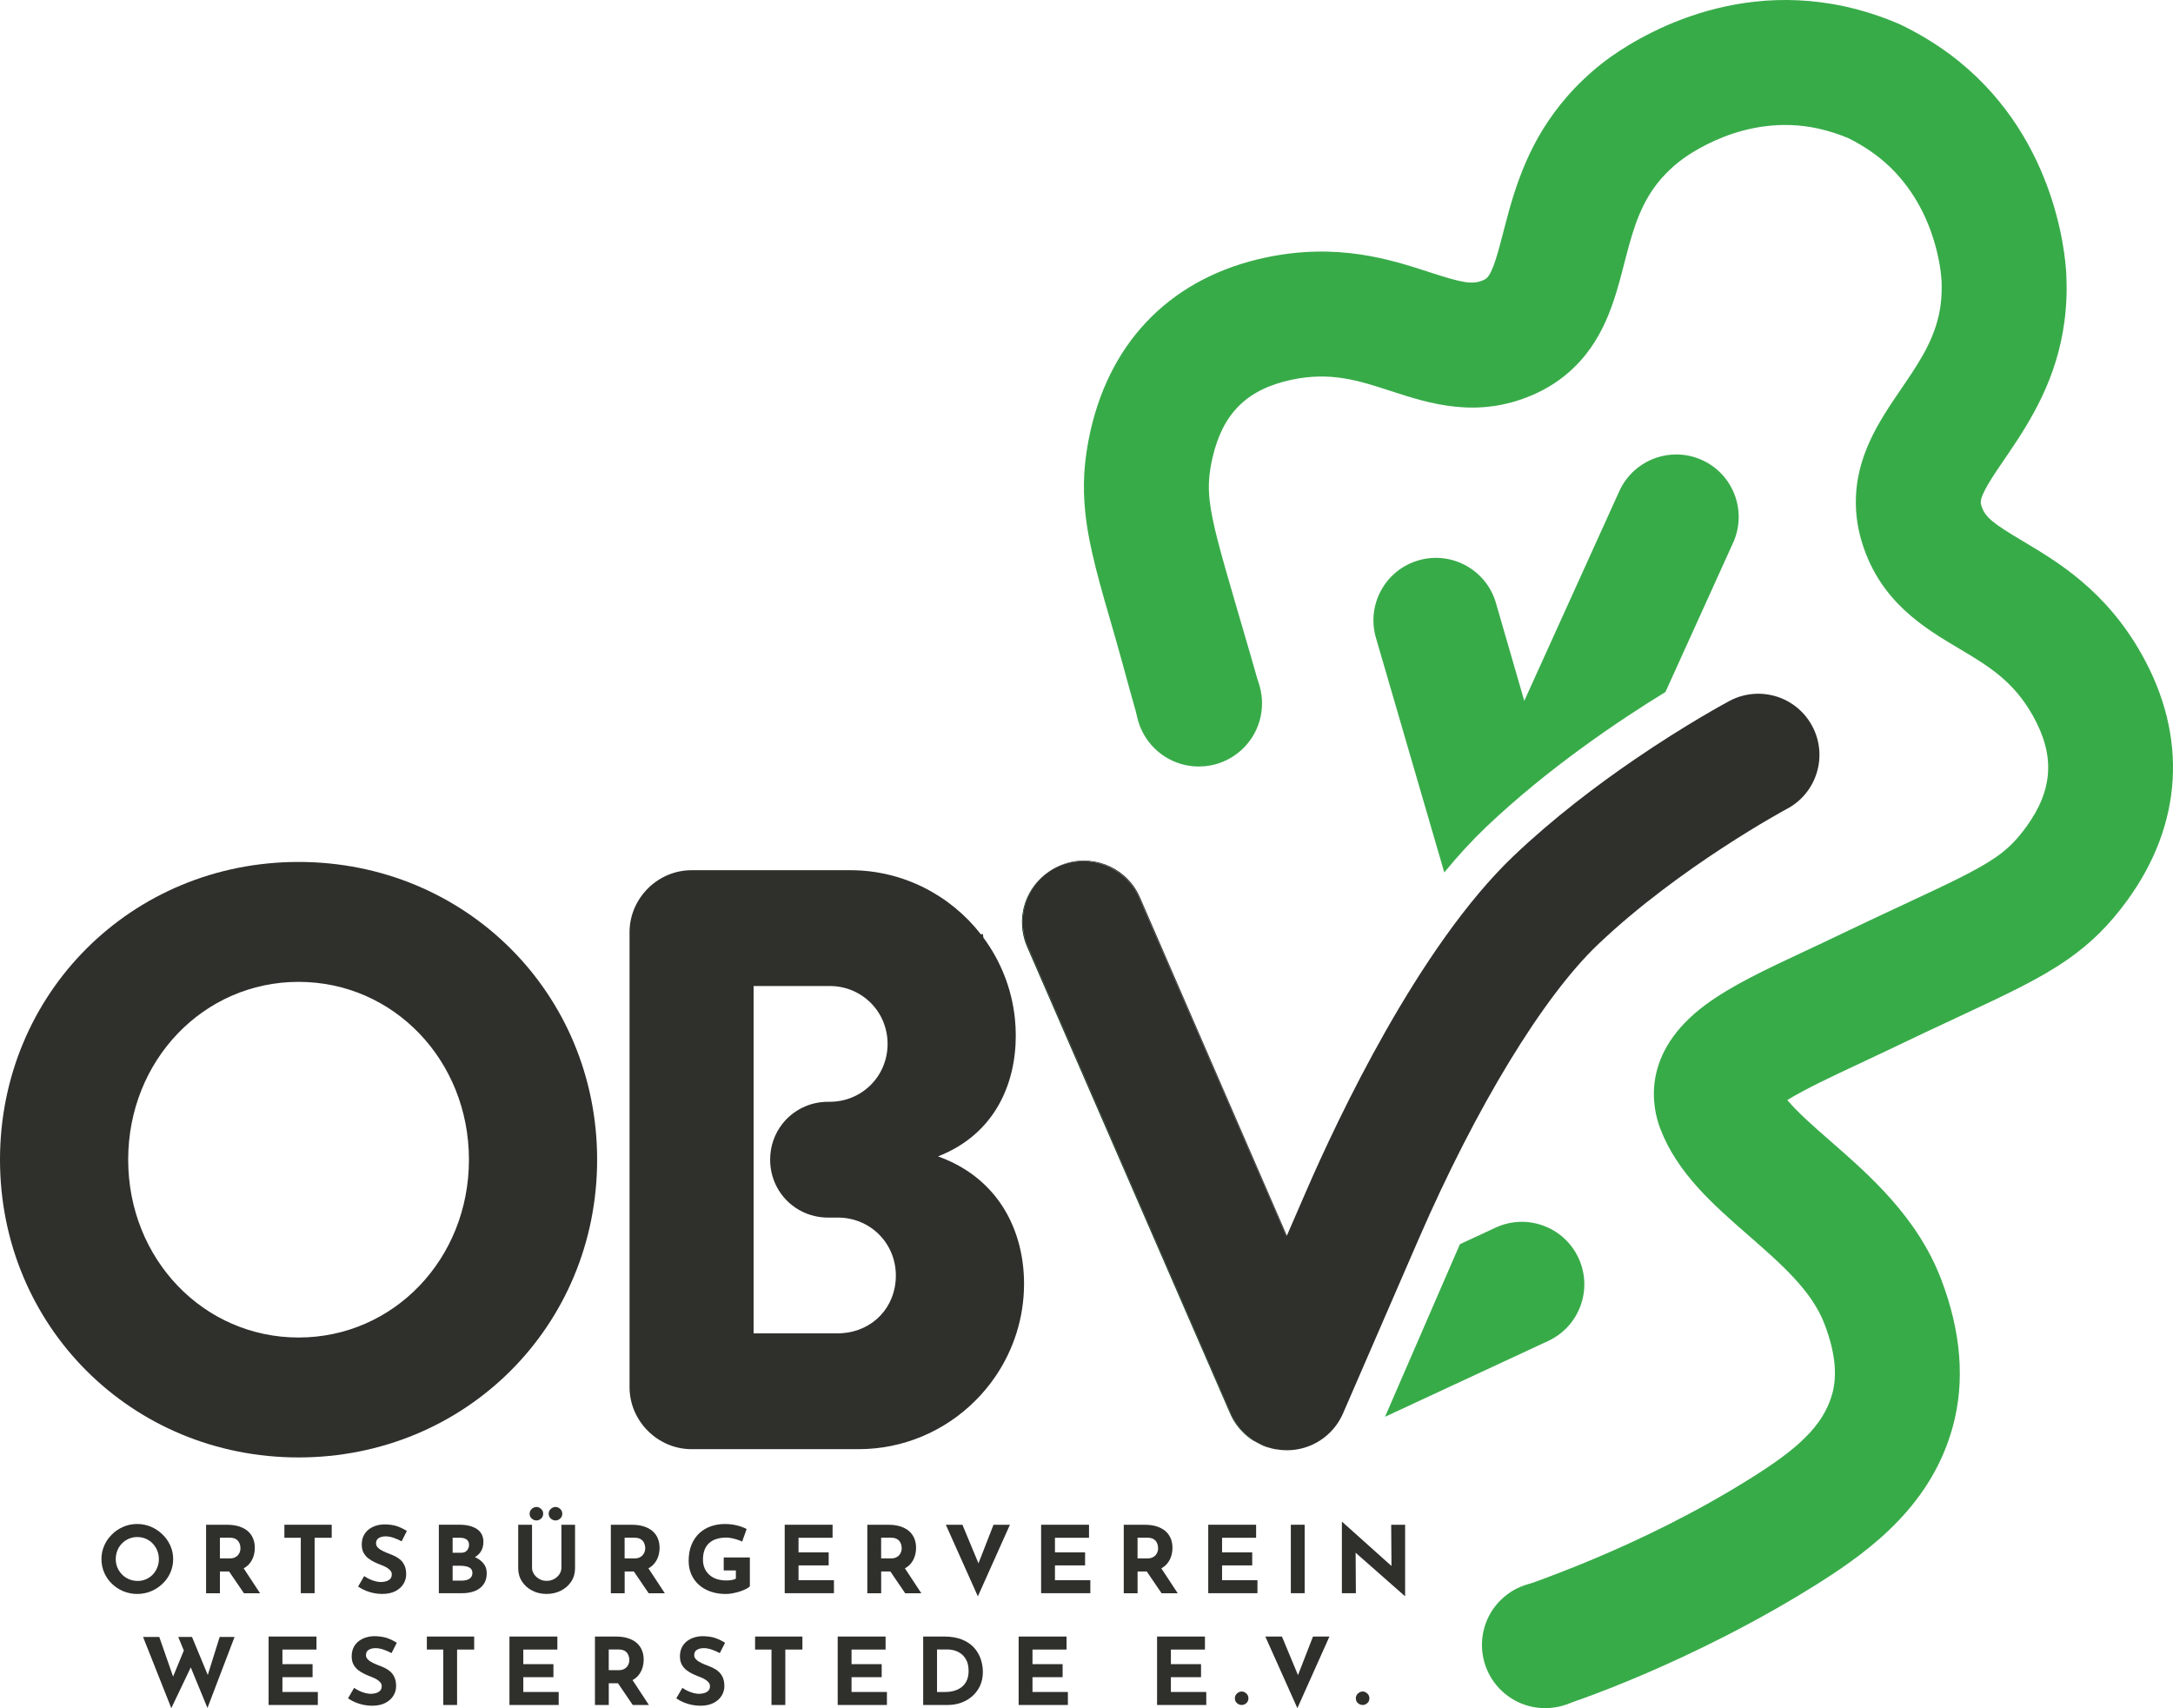
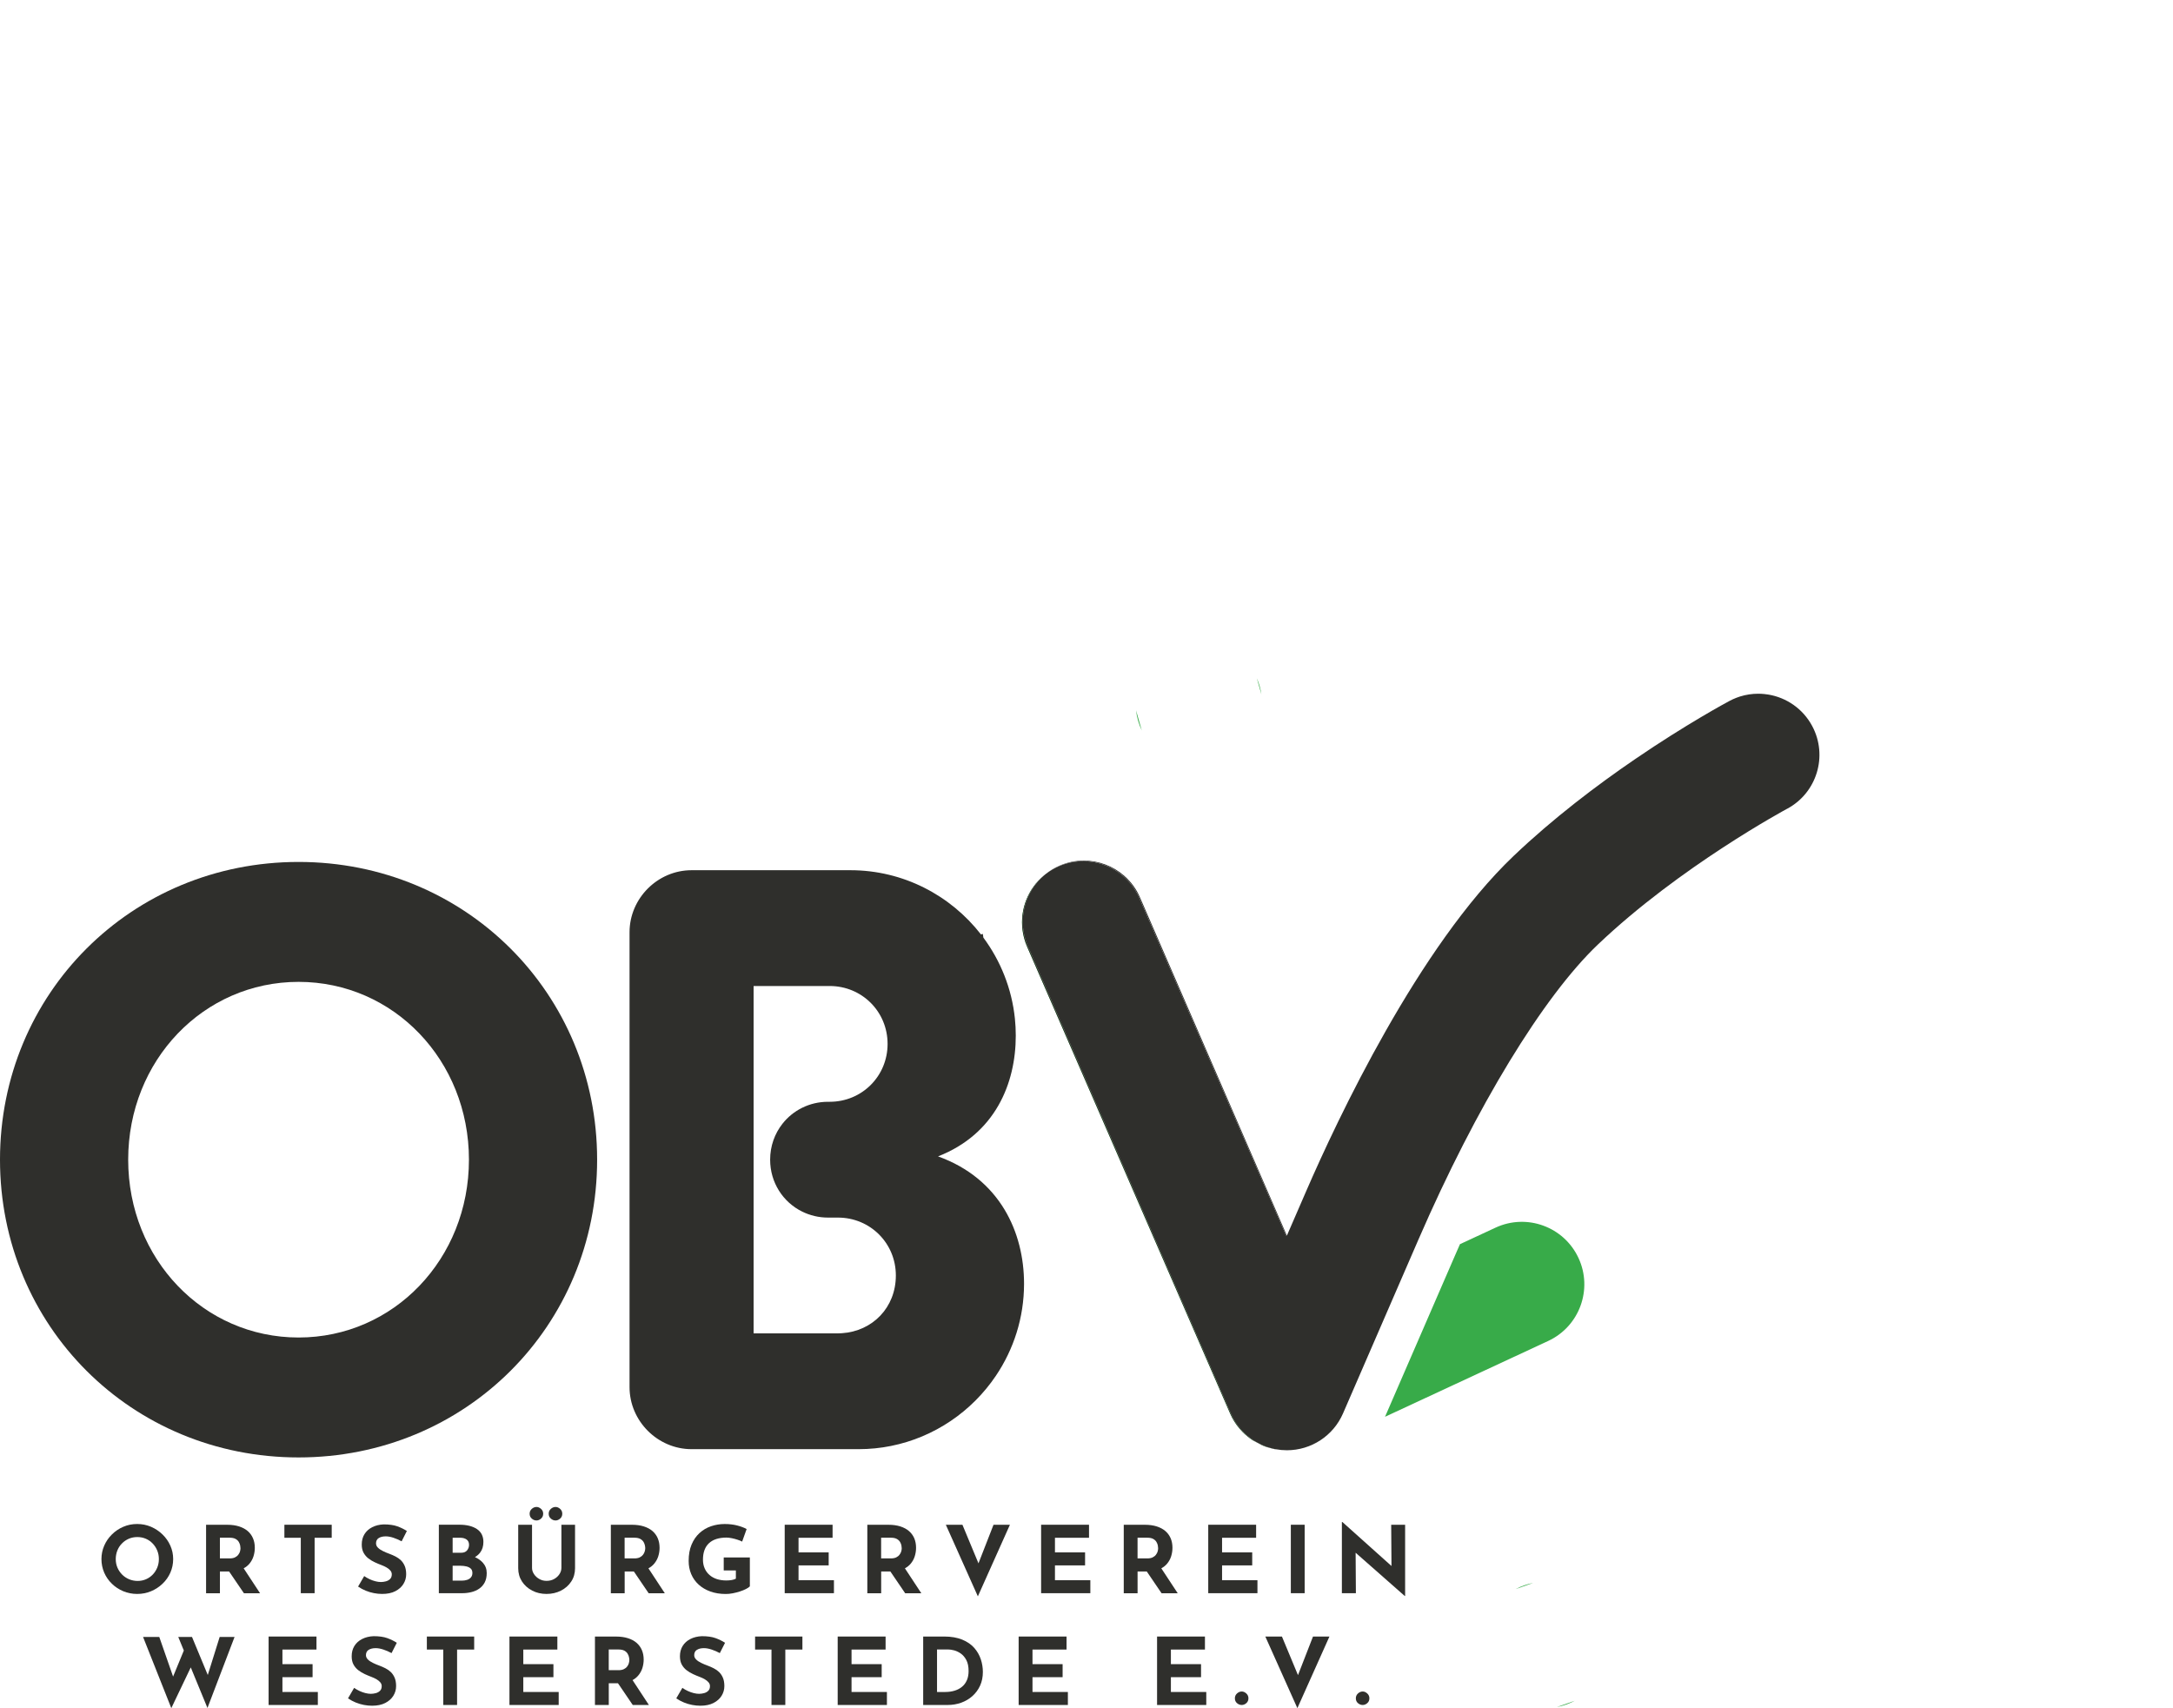
<svg xmlns="http://www.w3.org/2000/svg" id="Ebene_2" viewBox="0 0 817.41 642.54">
  <defs>
    <style>
      .cls-1 {
        fill: #2f2f2c;
      }

      .cls-2 {
        fill: #38ab49;
      }
    </style>
  </defs>
  <g id="Ebene_2-2" data-name="Ebene_2">
    <g id="Ebene_1-2">
      <g>
        <g>
          <path class="cls-1" d="M64.08,581.42c-.7-1.59-1.69-2.99-2.94-4.21s-2.7-2.19-4.32-2.89c-1.64-.7-3.36-1.05-5.21-1.05s-3.6.34-5.23,1.05c-1.63.7-3.06,1.66-4.29,2.89-1.24,1.22-2.2,2.62-2.89,4.21s-1.04,3.27-1.04,5.04.35,3.52,1.04,5.11,1.66,2.98,2.89,4.17c1.23,1.2,2.66,2.14,4.29,2.82s3.37,1.02,5.23,1.02,3.57-.34,5.21-1.02c1.62-.68,3.06-1.62,4.32-2.82,1.26-1.19,2.24-2.59,2.94-4.17.7-1.59,1.06-3.29,1.06-5.11s-.36-3.46-1.06-5.04ZM59.15,589.67c-.41.99-.97,1.86-1.69,2.62-.72.75-1.57,1.34-2.53,1.76-.97.42-2.02.64-3.14.64s-2.25-.22-3.24-.64c-.99-.42-1.87-1.01-2.62-1.76-.75-.76-1.34-1.64-1.76-2.62-.42-.99-.63-2.06-.63-3.2s.21-2.25.61-3.25c.41-1.01.98-1.89,1.73-2.64.74-.76,1.6-1.35,2.58-1.77.98-.42,2.05-.63,3.19-.63s2.21.21,3.19.63,1.84,1.01,2.56,1.77c.73.75,1.31,1.64,1.73,2.64s.63,2.09.63,3.25-.21,2.21-.61,3.2Z" />
          <path class="cls-1" d="M91.67,589.94c.84-.46,1.56-1.03,2.12-1.69.72-.86,1.26-1.82,1.58-2.87s.48-2.1.48-3.14c0-1.33-.22-2.53-.68-3.59-.45-1.06-1.11-1.97-1.99-2.73-.87-.75-1.96-1.33-3.24-1.74-1.3-.41-2.76-.62-4.42-.62h-8v25.76h5.21v-8.19h3.45l5.58,8.19h6.07l-6.16-9.36v-.02ZM90.28,583.61c-.13.43-.35.84-.65,1.23-.29.4-.71.72-1.24.99-.52.25-1.18.38-1.97.38h-3.7v-7.78h3.73c.91,0,1.64.16,2.17.46.54.3.94.68,1.2,1.12.26.45.43.88.52,1.31.08.43.12.79.12,1.07,0,.37-.06.78-.19,1.21h.01Z" />
          <polygon class="cls-1" points="106.98 578.45 113.15 578.45 113.15 599.3 118.35 599.3 118.35 578.45 124.78 578.45 124.78 573.55 106.98 573.55 106.98 578.45" />
          <path class="cls-1" d="M142.43,578.59c.65-.44,1.53-.67,2.66-.67.91,0,1.88.18,2.92.53,1.04.35,2.06.79,3.07,1.33l1.97-3.88c-1.05-.68-2.24-1.26-3.57-1.75s-3.06-.73-5.18-.73c-1.63.07-3.06.43-4.31,1.07s-2.21,1.51-2.89,2.61-1.02,2.39-1.02,3.88c0,1.24.23,2.28.7,3.13s1.08,1.56,1.83,2.13,1.56,1.06,2.42,1.45c.86.4,1.7.75,2.51,1.05.69.26,1.33.56,1.92.91s1.05.73,1.4,1.15c.35.42.52.89.52,1.4,0,.75-.21,1.33-.63,1.75s-.94.72-1.58.89-1.26.26-1.88.26-1.3-.09-2.05-.28c-.74-.19-1.48-.45-2.21-.79-.73-.34-1.41-.73-2.03-1.17l-2.3,3.95c.93.63,1.9,1.15,2.91,1.56s2.03.71,3.07.91c1.04.2,2.06.3,3.07.3,1.96,0,3.61-.34,4.95-1.03s2.36-1.59,3.05-2.71,1.04-2.33,1.04-3.64c0-1.24-.18-2.28-.54-3.13s-.84-1.56-1.43-2.14c-.6-.57-1.27-1.05-2.03-1.43s-1.51-.72-2.28-1c-.84-.3-1.64-.64-2.42-1.02-.78-.37-1.41-.8-1.9-1.28s-.74-1.02-.74-1.63c0-.89.32-1.55.97-1.99h0Z" />
          <path class="cls-1" d="M181.61,587.81c-.76-.84-1.75-1.54-2.95-2.08.78-.47,1.45-1.04,1.97-1.73.8-1.06,1.21-2.39,1.21-3.98,0-2.14-.81-3.76-2.44-4.85-1.63-1.08-3.82-1.63-6.57-1.63h-7.75v25.76h8.8c1.17,0,2.3-.13,3.4-.4,1.1-.26,2.09-.7,2.96-1.29.87-.6,1.57-1.38,2.08-2.34.51-.97.77-2.15.77-3.55,0-1.52-.49-2.82-1.48-3.91h0ZM170.27,578.44h2.8c1.02,0,1.85.23,2.46.67.61.45.91,1.12.91,2,0,.77-.25,1.46-.73,2.07-.49.61-1.26.91-2.28.91h-3.16v-5.64h0ZM177.16,593.34c-.35.43-.84.74-1.47.95-.62.2-1.32.29-2.08.29h-3.34v-5.6h2.98c.74,0,1.46.08,2.13.23.68.16,1.24.42,1.68.81.43.38.64.95.64,1.69,0,.66-.18,1.19-.54,1.63Z" />
          <path class="cls-1" d="M201.82,571.94c.6,0,1.17-.23,1.7-.7s.81-1.07.81-1.82-.27-1.36-.81-1.84-1.11-.72-1.7-.72c-.65,0-1.24.24-1.78.72s-.81,1.09-.81,1.84.27,1.35.81,1.82,1.13.7,1.78.7Z" />
          <path class="cls-1" d="M211.18,589.79c0,.82-.25,1.6-.74,2.35s-1.15,1.35-1.99,1.82c-.84.47-1.79.7-2.87.7-.98,0-1.88-.23-2.71-.7-.83-.47-1.49-1.07-1.99-1.82s-.75-1.53-.75-2.35v-16.24h-5.2v16.34c0,1.89.48,3.56,1.43,5.02.96,1.46,2.24,2.6,3.86,3.43,1.61.83,3.4,1.24,5.36,1.24s3.79-.41,5.42-1.24,2.92-1.97,3.88-3.43,1.43-3.13,1.43-5.02v-16.34h-5.13v16.24h0Z" />
          <path class="cls-1" d="M208.99,571.94c.6,0,1.17-.23,1.71-.7.54-.47.81-1.07.81-1.82s-.27-1.36-.81-1.84c-.54-.48-1.11-.72-1.71-.72-.65,0-1.24.24-1.78.72s-.81,1.09-.81,1.84.27,1.35.81,1.82c.54.47,1.13.7,1.78.7Z" />
          <path class="cls-1" d="M243.93,589.94c.84-.46,1.55-1.03,2.11-1.69.73-.86,1.26-1.82,1.59-2.87.32-1.05.48-2.1.48-3.14,0-1.33-.23-2.53-.68-3.59s-1.11-1.97-1.99-2.73c-.87-.75-1.96-1.33-3.25-1.74s-2.76-.62-4.41-.62h-8v25.76h5.2v-8.19h3.46l5.57,8.19h6.07l-6.15-9.36v-.02ZM242.52,583.61c-.13.43-.34.84-.64,1.23-.3.4-.71.72-1.24.99-.53.25-1.18.38-1.98.38h-3.7v-7.78h3.74c.9,0,1.63.16,2.17.46.53.3.93.68,1.21,1.12.26.45.43.88.51,1.31.09.43.13.79.13,1.07,0,.37-.07.78-.2,1.21h0Z" />
          <path class="cls-1" d="M272.25,590.73h4.56v3.11c-.43.23-.96.4-1.58.51s-1.3.16-2.05.16c-1.29,0-2.47-.18-3.53-.52-1.06-.35-1.99-.86-2.76-1.54-.78-.68-1.38-1.5-1.81-2.47s-.65-2.06-.65-3.27c0-1.38.19-2.58.57-3.62s.95-1.91,1.71-2.61,1.68-1.22,2.78-1.57c1.1-.35,2.37-.53,3.8-.53.57,0,1.23.08,1.97.23.74.15,1.47.34,2.19.58.72.23,1.29.47,1.72.7l1.69-4.72c-.98-.54-2.18-.99-3.59-1.35s-2.97-.54-4.66-.54c-1.79,0-3.51.28-5.15.84-1.64.56-3.09,1.42-4.34,2.57-1.26,1.16-2.25,2.6-2.98,4.34s-1.09,3.78-1.09,6.14c0,1.8.32,3.45.97,4.97.65,1.52,1.58,2.83,2.8,3.94s2.69,1.97,4.41,2.59,3.66.93,5.81.93c.81,0,1.67-.09,2.58-.26.91-.18,1.8-.4,2.67-.68.87-.28,1.64-.59,2.31-.93.67-.34,1.16-.67,1.47-1v-10.88h-9.83v4.9-.02Z" />
          <polygon class="cls-1" points="300.38 588.84 311.72 588.84 311.72 583.94 300.38 583.94 300.38 578.45 313.19 578.45 313.19 573.55 295.18 573.55 295.18 599.3 313.7 599.3 313.7 594.41 300.38 594.41 300.38 588.84" />
          <path class="cls-1" d="M340.41,589.94c.84-.46,1.56-1.03,2.12-1.69.73-.86,1.26-1.82,1.58-2.87.32-1.05.48-2.1.48-3.14,0-1.33-.22-2.53-.67-3.59-.46-1.06-1.12-1.97-2-2.73-.87-.75-1.96-1.33-3.24-1.74-1.3-.41-2.76-.62-4.42-.62h-8v25.76h5.21v-8.19h3.46l5.57,8.19h6.07l-6.16-9.36v-.02ZM339.01,583.61c-.13.43-.35.84-.65,1.23-.29.4-.71.72-1.24.99-.52.25-1.19.38-1.97.38h-3.7v-7.78h3.73c.91,0,1.64.16,2.17.46.54.3.94.68,1.21,1.12.26.45.44.88.52,1.31s.12.79.12,1.07c0,.37-.06.78-.19,1.21h0Z" />
          <polygon class="cls-1" points="368.07 588.07 362.03 573.55 355.79 573.55 367.84 600.49 379.9 573.55 373.73 573.55 368.07 588.07" />
          <polygon class="cls-1" points="396.84 588.84 408.17 588.84 408.17 583.94 396.84 583.94 396.84 578.45 409.65 578.45 409.65 573.55 391.63 573.55 391.63 599.3 410.15 599.3 410.15 594.41 396.84 594.41 396.84 588.84" />
          <path class="cls-1" d="M436.86,589.94c.84-.46,1.56-1.03,2.12-1.69.73-.86,1.26-1.82,1.58-2.87.32-1.05.48-2.1.48-3.14,0-1.33-.22-2.53-.67-3.59-.46-1.06-1.12-1.97-2-2.73-.87-.75-1.96-1.33-3.24-1.74-1.3-.41-2.76-.62-4.42-.62h-7.99v25.76h5.2v-8.19h3.46l5.57,8.19h6.07l-6.16-9.36v-.02ZM435.47,583.61c-.13.43-.35.84-.65,1.23-.29.4-.7.72-1.24.99-.52.25-1.18.38-1.97.38h-3.7v-7.78h3.73c.91,0,1.64.16,2.17.46.54.3.94.68,1.2,1.12.26.45.44.88.52,1.31s.12.79.12,1.07c0,.37-.06.78-.19,1.21h0Z" />
          <polygon class="cls-1" points="459.7 588.84 471.04 588.84 471.04 583.94 459.7 583.94 459.7 578.45 472.51 578.45 472.51 573.55 454.5 573.55 454.5 599.3 473.01 599.3 473.01 594.41 459.7 594.41 459.7 588.84" />
          <rect class="cls-1" x="485.57" y="573.55" width="5.2" height="25.75" />
          <polygon class="cls-1" points="523.32 573.55 523.43 589.07 504.98 572.54 504.77 572.54 504.77 599.3 510.04 599.3 509.94 584.08 528.42 600.35 528.56 600.35 528.56 573.55 523.32 573.55" />
          <polygon class="cls-1" points="78.16 630.07 72.23 615.77 67.06 615.77 69.15 620.86 65.11 630.67 59.92 615.77 53.82 615.77 64.44 642.54 71.76 627.21 78.04 642.47 88.23 615.77 82.63 615.77 78.16 630.07" />
          <polygon class="cls-1" points="106.24 630.89 117.58 630.89 117.58 625.99 106.24 625.99 106.24 620.5 119.05 620.5 119.05 615.6 101.04 615.6 101.04 641.35 119.56 641.35 119.56 636.46 106.24 636.46 106.24 630.89" />
          <path class="cls-1" d="M138.64,620.64c.65-.44,1.53-.67,2.66-.67.91,0,1.88.18,2.92.53,1.04.35,2.06.79,3.07,1.33l1.97-3.88c-1.05-.68-2.24-1.26-3.57-1.75s-3.06-.73-5.18-.73c-1.63.07-3.06.43-4.31,1.07s-2.21,1.51-2.89,2.61-1.02,2.39-1.02,3.88c0,1.24.23,2.28.7,3.13s1.08,1.56,1.83,2.13,1.56,1.06,2.42,1.45c.86.4,1.7.75,2.51,1.05.69.26,1.33.56,1.92.91s1.05.73,1.4,1.15c.35.42.52.89.52,1.4,0,.75-.21,1.33-.63,1.75s-.94.72-1.58.89-1.26.26-1.88.26-1.3-.09-2.05-.28c-.74-.19-1.48-.45-2.21-.79-.73-.34-1.41-.73-2.03-1.17l-2.3,3.95c.93.63,1.9,1.15,2.91,1.56s2.03.71,3.07.91c1.04.2,2.06.3,3.07.3,1.96,0,3.61-.34,4.95-1.03s2.36-1.59,3.05-2.71,1.04-2.33,1.04-3.64c0-1.24-.18-2.28-.54-3.13s-.84-1.56-1.43-2.14c-.6-.57-1.27-1.05-2.03-1.43s-1.51-.72-2.28-1c-.84-.3-1.64-.64-2.42-1.02-.78-.37-1.41-.8-1.9-1.28s-.74-1.02-.74-1.63c0-.89.32-1.55.97-1.99h0Z" />
          <polygon class="cls-1" points="160.57 620.5 166.74 620.5 166.74 641.35 171.94 641.35 171.94 620.5 178.37 620.5 178.37 615.6 160.57 615.6 160.57 620.5" />
          <polygon class="cls-1" points="196.85 630.89 208.18 630.89 208.18 625.99 196.85 625.99 196.85 620.5 209.66 620.5 209.66 615.6 191.64 615.6 191.64 641.35 210.16 641.35 210.16 636.46 196.85 636.46 196.85 630.89" />
-           <path class="cls-1" d="M237.95,631.99c.84-.46,1.55-1.03,2.11-1.69.73-.86,1.26-1.82,1.59-2.87.32-1.05.48-2.1.48-3.15,0-1.32-.23-2.52-.68-3.58s-1.12-1.97-1.99-2.73c-.87-.75-1.96-1.34-3.25-1.74-1.29-.41-2.76-.62-4.41-.62h-8v25.75h5.2v-8.19h3.46l5.57,8.19h6.07l-6.15-9.36h0ZM236.55,625.66c-.13.43-.34.84-.64,1.23-.3.4-.71.72-1.24.98s-1.19.39-1.98.39h-3.7v-7.78h3.74c.9,0,1.63.16,2.17.46.53.3.93.68,1.19,1.12.27.45.44.88.52,1.31.09.43.13.79.13,1.07,0,.37-.07.78-.2,1.21h0Z" />
+           <path class="cls-1" d="M237.95,631.99c.84-.46,1.55-1.03,2.11-1.69.73-.86,1.26-1.82,1.59-2.87.32-1.05.48-2.1.48-3.15,0-1.32-.23-2.52-.68-3.58s-1.12-1.97-1.99-2.73c-.87-.75-1.96-1.34-3.25-1.74-1.29-.41-2.76-.62-4.41-.62h-8v25.75h5.2v-8.19h3.46l5.57,8.19h6.07l-6.15-9.36h0ZM236.55,625.66c-.13.43-.34.84-.64,1.23-.3.4-.71.72-1.24.98s-1.19.39-1.98.39h-3.7v-7.78h3.74c.9,0,1.63.16,2.17.46.53.3.93.68,1.19,1.12.27.45.44.88.52,1.31.09.43.13.79.13,1.07,0,.37-.07.78-.2,1.21Z" />
          <path class="cls-1" d="M262.12,620.64c.65-.44,1.53-.67,2.66-.67.91,0,1.88.18,2.92.53,1.04.35,2.06.79,3.07,1.33l1.97-3.88c-1.05-.68-2.24-1.26-3.57-1.75-1.33-.49-3.06-.73-5.18-.73-1.63.07-3.06.43-4.31,1.07s-2.21,1.51-2.89,2.61c-.68,1.1-1.02,2.39-1.02,3.88,0,1.24.23,2.28.7,3.13s1.08,1.56,1.83,2.13,1.56,1.06,2.42,1.45c.86.4,1.7.75,2.51,1.05.69.26,1.33.56,1.92.91.59.35,1.05.73,1.4,1.15.35.42.52.89.52,1.4,0,.75-.21,1.33-.63,1.75s-.94.72-1.58.89-1.26.26-1.88.26-1.3-.09-2.05-.28c-.74-.19-1.48-.45-2.21-.79-.73-.34-1.41-.73-2.03-1.17l-2.3,3.95c.93.63,1.9,1.15,2.91,1.56s2.03.71,3.07.91c1.04.2,2.06.3,3.07.3,1.96,0,3.61-.34,4.95-1.03,1.34-.69,2.36-1.59,3.05-2.71s1.04-2.33,1.04-3.64c0-1.24-.18-2.28-.54-3.13-.36-.85-.84-1.56-1.43-2.14-.6-.57-1.27-1.05-2.03-1.43s-1.51-.72-2.28-1c-.84-.3-1.64-.64-2.42-1.02-.78-.37-1.41-.8-1.9-1.28s-.74-1.02-.74-1.63c0-.89.32-1.55.97-1.99h0Z" />
          <polygon class="cls-1" points="284.04 620.5 290.21 620.5 290.21 641.35 295.41 641.35 295.41 620.5 301.84 620.5 301.84 615.6 284.04 615.6 284.04 620.5" />
          <polygon class="cls-1" points="320.32 630.89 331.66 630.89 331.66 625.99 320.32 625.99 320.32 620.5 333.13 620.5 333.13 615.6 315.11 615.6 315.11 641.35 333.63 641.35 333.63 636.46 320.32 636.46 320.32 630.89" />
          <path class="cls-1" d="M368.94,624.14c-.53-1.59-1.36-3.02-2.49-4.3-1.14-1.28-2.64-2.31-4.51-3.08-1.87-.76-4.13-1.16-6.78-1.16h-7.89v25.75h9.18c1.8,0,3.49-.28,5.1-.85,1.6-.58,3.01-1.4,4.23-2.49,1.22-1.09,2.19-2.39,2.89-3.92.7-1.53,1.05-3.25,1.05-5.16,0-1.62-.26-3.21-.78-4.8h0ZM363.72,631.99c-.42,1-1.01,1.82-1.8,2.47-.77.66-1.7,1.16-2.78,1.49-1.07.34-2.27.51-3.58.51h-3.08v-15.99h4.23c.6,0,1.34.11,2.19.33.86.23,1.71.63,2.53,1.2.82.59,1.53,1.41,2.08,2.47.56,1.06.84,2.43.84,4.11,0,1.28-.2,2.42-.62,3.41h-.01Z" />
          <polygon class="cls-1" points="388.39 630.89 399.72 630.89 399.72 625.99 388.39 625.99 388.39 620.5 401.2 620.5 401.2 615.6 383.18 615.6 383.18 641.35 401.7 641.35 401.7 636.46 388.39 636.46 388.39 630.89" />
          <polygon class="cls-1" points="440.45 630.89 451.79 630.89 451.79 625.99 440.45 625.99 440.45 620.5 453.26 620.5 453.26 615.6 435.25 615.6 435.25 641.35 453.76 641.35 453.76 636.46 440.45 636.46 440.45 630.89" />
          <path class="cls-1" d="M467.11,636.28c-.65,0-1.24.24-1.78.73s-.81,1.1-.81,1.82c0,.77.27,1.38.81,1.84.54.45,1.13.68,1.78.68.6,0,1.17-.23,1.7-.68.54-.46.81-1.07.81-1.84,0-.72-.27-1.33-.81-1.82s-1.11-.73-1.7-.73Z" />
          <polygon class="cls-1" points="488.26 630.12 482.22 615.6 475.97 615.6 488.03 642.54 500.09 615.6 493.91 615.6 488.26 630.12" />
          <path class="cls-1" d="M512.61,636.28c-.65,0-1.24.24-1.78.73s-.81,1.1-.81,1.82c0,.77.27,1.38.81,1.84.54.45,1.13.68,1.78.68.6,0,1.17-.23,1.7-.68.54-.46.81-1.07.81-1.84,0-.72-.27-1.33-.81-1.82s-1.11-.73-1.7-.73Z" />
        </g>
        <path class="cls-2" d="M427.34,267.18c.72,2.57,1.44,5.11,2.16,7.6-1.12-2.35-1.86-4.91-2.16-7.6Z" />
        <path class="cls-2" d="M474.49,261.18c-.57-2.01-1.15-4.03-1.72-6.06.84,1.9,1.42,3.94,1.72,6.06Z" />
        <g>
          <g>
            <path class="cls-2" d="M479.87,545.14l-.25-.02c-.28-.05-.55-.11-.82-.17l-2.42-.67c-.52-.19-1.03-.38-1.53-.59l-3.63-1.94c-1.37-.91-2.66-1.96-3.81-3.14-.39-.39-.76-.8-1.12-1.22-1.44-1.69-2.64-3.6-3.55-5.7l-5.15-11.84h0l-10.93-25.13-60.29-138.61c-.9-2.07-1.47-4.19-1.73-6.32-.98-7.76,2.09-15.54,8.1-20.53-7.46,6.4-10.23,17.14-6.11,26.62l76.36,175.81c1.82,4.21,4.81,7.67,8.48,10.07,2.53,1.66,5.38,2.82,8.4,3.38h0Z" />
-             <path class="cls-2" d="M651.94,204.16l-25.45,56.14c-17.06,10.46-44.04,28.5-67.47,50.8-5.38,5.12-10.64,10.88-15.73,17.07l-25.7-88.22c-3.65-12.45,3.5-25.51,15.95-29.15,12.46-3.64,25.51,3.5,29.16,15.95l10.68,36.88.07-.15,35.68-78.72c.74-1.63,1.63-3.13,2.67-4.5.69-.91,1.44-1.76,2.24-2.55.5-.49,1.01-.95,1.53-1.37.24-.21.48-.4.73-.58,4.08-3.11,9.1-4.81,14.25-4.81,3.25,0,6.54.68,9.69,2.1,11.82,5.36,17.06,19.29,11.7,31.11h0Z" />
            <path class="cls-2" d="M582.37,504.42l-61.37,28.52,26.43-60.92c.58-1.34,1.17-2.68,1.76-4.01l13.37-6.21c11.77-5.47,25.75-.36,31.22,11.41s.36,25.74-11.41,31.21Z" />
          </g>
-           <path class="cls-2" d="M800.18,338.72c-6.69,9.19-13.56,16.01-22.28,22.1-10.47,7.34-22.99,13.18-41.94,22.03-7.52,3.51-16.05,7.48-25.98,12.27-3.98,1.91-7.89,3.74-11.67,5.51-8.14,3.8-19.35,9.05-25.99,13.17,4.01,4.77,10.23,10.2,16.31,15.51,14.54,12.69,32.65,28.5,41.59,51.96,7.56,19.84,9.01,38.54,4.3,55.58-7.9,28.61-29.68,45.56-49.94,58.37-48.21,30.48-95.82,46.3-98.95,46.91-.05,0-.09.02-.14.03-1.38.25-2.81.38-4.26.38-1.02,0-2.02-.06-3-.19-8.17-1.03-15.06-6.21-18.47-13.36-1.12-2.35-1.86-4.91-2.16-7.6-.09-.86-.14-1.73-.14-2.62,0-6.63,2.71-12.62,7.09-16.93,1.64-1.62,3.53-3,5.59-4.09,2.26-1.2,45.88-14.78,89.33-42.26,15.81-10,26.3-18.7,29.75-31.15,2.01-7.29,1.06-15.9-2.92-26.33-4.77-12.51-16.33-22.6-28.58-33.29-13.17-11.5-26.79-23.39-33.19-40.18-3.04-7.97-7.45-28.46,17.06-46.6,9.81-7.26,22.92-13.39,36.8-19.89,3.67-1.71,7.46-3.48,11.21-5.29,10.18-4.9,18.84-8.94,26.48-12.51,16.71-7.79,27.75-12.94,34.88-17.93,4.39-3.08,7.64-6.33,11.22-11.25,10.16-13.97,10.93-26.89,2.49-41.9-7.36-13.08-16.82-18.71-27.78-25.23-13.08-7.77-29.35-17.45-36.31-39.34-1.58-4.96-2.41-9.99-2.47-14.94-.29-17.98,8.92-31.47,17.05-43.37l1.57-2.31c6.37-9.38,11.76-18.05,13.25-29.22.4-2.99.51-5.99.36-9.17-.16-3.05-2.2-30.63-25.04-47.54-3.09-2.28-6.51-4.35-10.15-6.14-3.73-1.55-7.54-2.76-11.32-3.58-27.85-6.06-49.8,10.57-52.22,12.49-2.49,1.99-4.76,4.14-6.71,6.39-7.39,8.47-10.34,18.19-13.19,29.09l-.72,2.78c-3.6,13.97-7.68,29.8-21.42,41.43-3.76,3.2-8.07,5.88-12.83,7.96-21.05,9.19-39.05,3.33-53.51-1.37-12.13-3.95-22.6-7.36-37.3-4.27-16.83,3.55-26.04,12.65-29.87,29.52-1.33,5.9-1.64,10.49-1.05,15.8.95,8.68,4.36,20.41,9.52,38.15,2.46,8.47,9.65,32.76,9.96,34.88.16,1.1.24,2.23.24,3.38,0,9.25-5.28,17.26-12.98,21.18-2.02,1.04-4.21,1.79-6.52,2.21-1.38.25-2.81.38-4.26.38-9.47,0-17.65-5.54-21.47-13.55-1.25-2.61-7.31-25.8-10.09-35.34-5.86-20.13-9.73-33.42-11.12-46.17-1.16-10.55-.57-20.21,1.93-31.29,7.87-34.71,31.32-57.83,66.03-65.14,26.99-5.68,46.95.82,61.52,5.56,12.18,3.97,16.06,4.79,20.17,2.99.5-.22.9-.44,1.13-.64.04-.04.09-.07.13-.11,2.33-1.97,4.43-10.11,6.28-17.3l.76-2.91c3.86-14.81,9.16-31.97,23.22-48.09,3.81-4.38,8.15-8.52,12.89-12.29,6.87-5.46,43.46-32.09,91.48-21.65,6.74,1.47,13.46,3.61,19.97,6.36.19.08.37.16.56.25l.38.17c.19.09.38.17.56.26,6.37,3.1,12.41,6.74,17.95,10.82,39.37,29.14,43.58,74.24,44.03,82.98.29,6.02.05,11.97-.72,17.74-2.83,21.28-12.29,36.66-20.94,49.39l-1.65,2.42c-4.18,6.13-8.92,13.07-8.87,16.13v.15c0,.3.1.76.27,1.28,1.35,4.27,4.53,6.64,15.54,13.19,13.18,7.84,31.22,18.57,44.73,42.6,17.4,30.94,15.46,63.82-5.46,92.58h0Z" />
        </g>
        <path class="cls-2" d="M570.26,597.69c2-1.05,4.17-1.81,6.46-2.25-2.31.83-4.51,1.6-6.58,2.31l.12-.06Z" />
        <path class="cls-2" d="M592.33,639.78c-.1.06-.21.11-.32.17-1.98,1.02-4.12,1.76-6.38,2.18,2.11-.73,4.35-1.51,6.7-2.35Z" />
        <g>
          <g>
            <path class="cls-1" d="M112.31,324.23c-62.84,0-112.31,49.47-112.31,112s49.47,112,112.31,112,112.31-49.47,112.31-112-49.47-112-112.31-112h0ZM112.31,503.12c-35.78,0-64.09-29.56-64.09-66.89s28.31-66.89,64.09-66.89,64.09,29.56,64.09,66.89-28.31,66.89-64.09,66.89Z" />
            <path class="cls-1" d="M352.86,434.99c21.46-8.4,29.24-27.38,29.24-45.43,0-2.16-.11-4.3-.33-6.41-1.17-11.31-5.41-21.75-11.86-30.46-.06-.35-.11-.69-.15-1.04,0-.11-.03-.23-.04-.34-.24.05-.48.12-.72.18-11.41-14.67-29.21-24.15-49.12-24.15h-59.73c-12.76,0-23.34,10.58-23.34,23.34v171.1c0,12.76,10.58,23.34,23.34,23.34h62.84c4.15,0,8.21-.41,12.14-1.2,16.37-3.27,30.48-13.02,39.51-26.44,6.67-9.91,10.57-21.81,10.57-34.59,0-19.28-9.02-39.5-32.35-47.9h0ZM316.73,501.5c-.5.04-1.01.06-1.52.06h-31.73v-130.66h28.62c12.14,0,21.78,9.64,21.78,21.78s-9.64,21.77-21.78,21.77h-.62c-7,0-13.18,3.22-17.15,8.27-2.91,3.7-4.63,8.38-4.63,13.51,0,8.6,4.85,15.96,12,19.5,2.93,1.46,6.25,2.28,9.78,2.28h3.73c12.14,0,21.78,9.64,21.78,21.77s-8.84,20.96-20.26,21.72h0Z" />
          </g>
          <g>
            <path class="cls-1" d="M672.24,304.23c-.4.22-40.39,21.76-71.16,51.06-20.6,19.6-45.8,61.01-67.41,110.75l-28.48,65.65c-3.65,8.4-11.94,13.84-21.1,13.84-1.42,0-2.81-.13-4.18-.38h-.04c-3.02-.56-5.87-1.72-8.4-3.38-3.67-2.4-6.66-5.86-8.48-10.07l-76.36-175.81c-4.12-9.48-1.35-20.22,6.11-26.62.19-.16.38-.31.57-.46.03-.03.05-.05.08-.07,1.47-1.13,3.11-2.1,4.89-2.88,2.99-1.3,6.1-1.92,9.17-1.92,3.88,0,7.68.99,11.05,2.83.48.26.95.54,1.41.84,2.08,1.34,3.96,3.02,5.54,5,.35.44.69.89,1.01,1.36.8,1.18,1.5,2.45,2.09,3.8l7.33,16.85,22.25,51.17,24.89,57.22.8,1.84.14-.33.12.27,7.4-17.05c11.5-26.47,42.09-91.69,77.88-125.76,14.97-14.26,31.47-26.71,45.66-36.4,19.39-13.24,34.49-21.35,35.56-21.92.86-.46,1.74-.86,2.63-1.2.44-.17.89-.33,1.34-.47,2.25-.7,4.56-1.04,6.84-1.04.77,0,1.54.04,2.3.12.51.05,1.02.11,1.52.2,6.79,1.14,13,5.31,16.49,11.86,5.98,11.2,1.74,25.13-9.46,31.11h0Z" />
            <path class="cls-1" d="M483.96,464.51l-.14.33-.8-1.84-24.89-57.22-22.25-51.17-7.33-16.85c-.59-1.35-1.29-2.62-2.09-3.8-.32-.47-.66-.92-1.01-1.36-1.58-1.98-3.46-3.66-5.54-5-.46-.3-.93-.58-1.41-.84-3.37-1.84-7.17-2.83-11.05-2.83-3.07,0-6.18.62-9.17,1.92-1.78.78-3.42,1.75-4.89,2.88,1.54-1.23,3.27-2.28,5.17-3.1,2.99-1.3,6.1-1.91,9.16-1.91,5.55,0,10.94,2.02,15.11,5.65.42.36.83.74,1.22,1.14,1.96,1.97,3.6,4.34,4.77,7.05l55.14,126.95h0Z" />
            <path class="cls-1" d="M471.47,541.76c-3.67-2.4-6.66-5.86-8.48-10.07l-76.36-175.81c-4.12-9.48-1.35-20.22,6.11-26.62-6.01,4.99-9.08,12.77-8.1,20.53.26,2.13.83,4.25,1.73,6.32l60.29,138.61,10.93,25.12h0l5.15,11.85c.91,2.1,2.11,4.01,3.55,5.7.36.42.73.83,1.12,1.22,1.15,1.18,2.44,2.23,3.81,3.14l3.63,1.94c.5.21,1.01.4,1.53.59l2.42.67c.27.06.54.12.82.17l.25.02c-3.02-.56-5.87-1.72-8.4-3.38Z" />
          </g>
        </g>
      </g>
    </g>
  </g>
</svg>